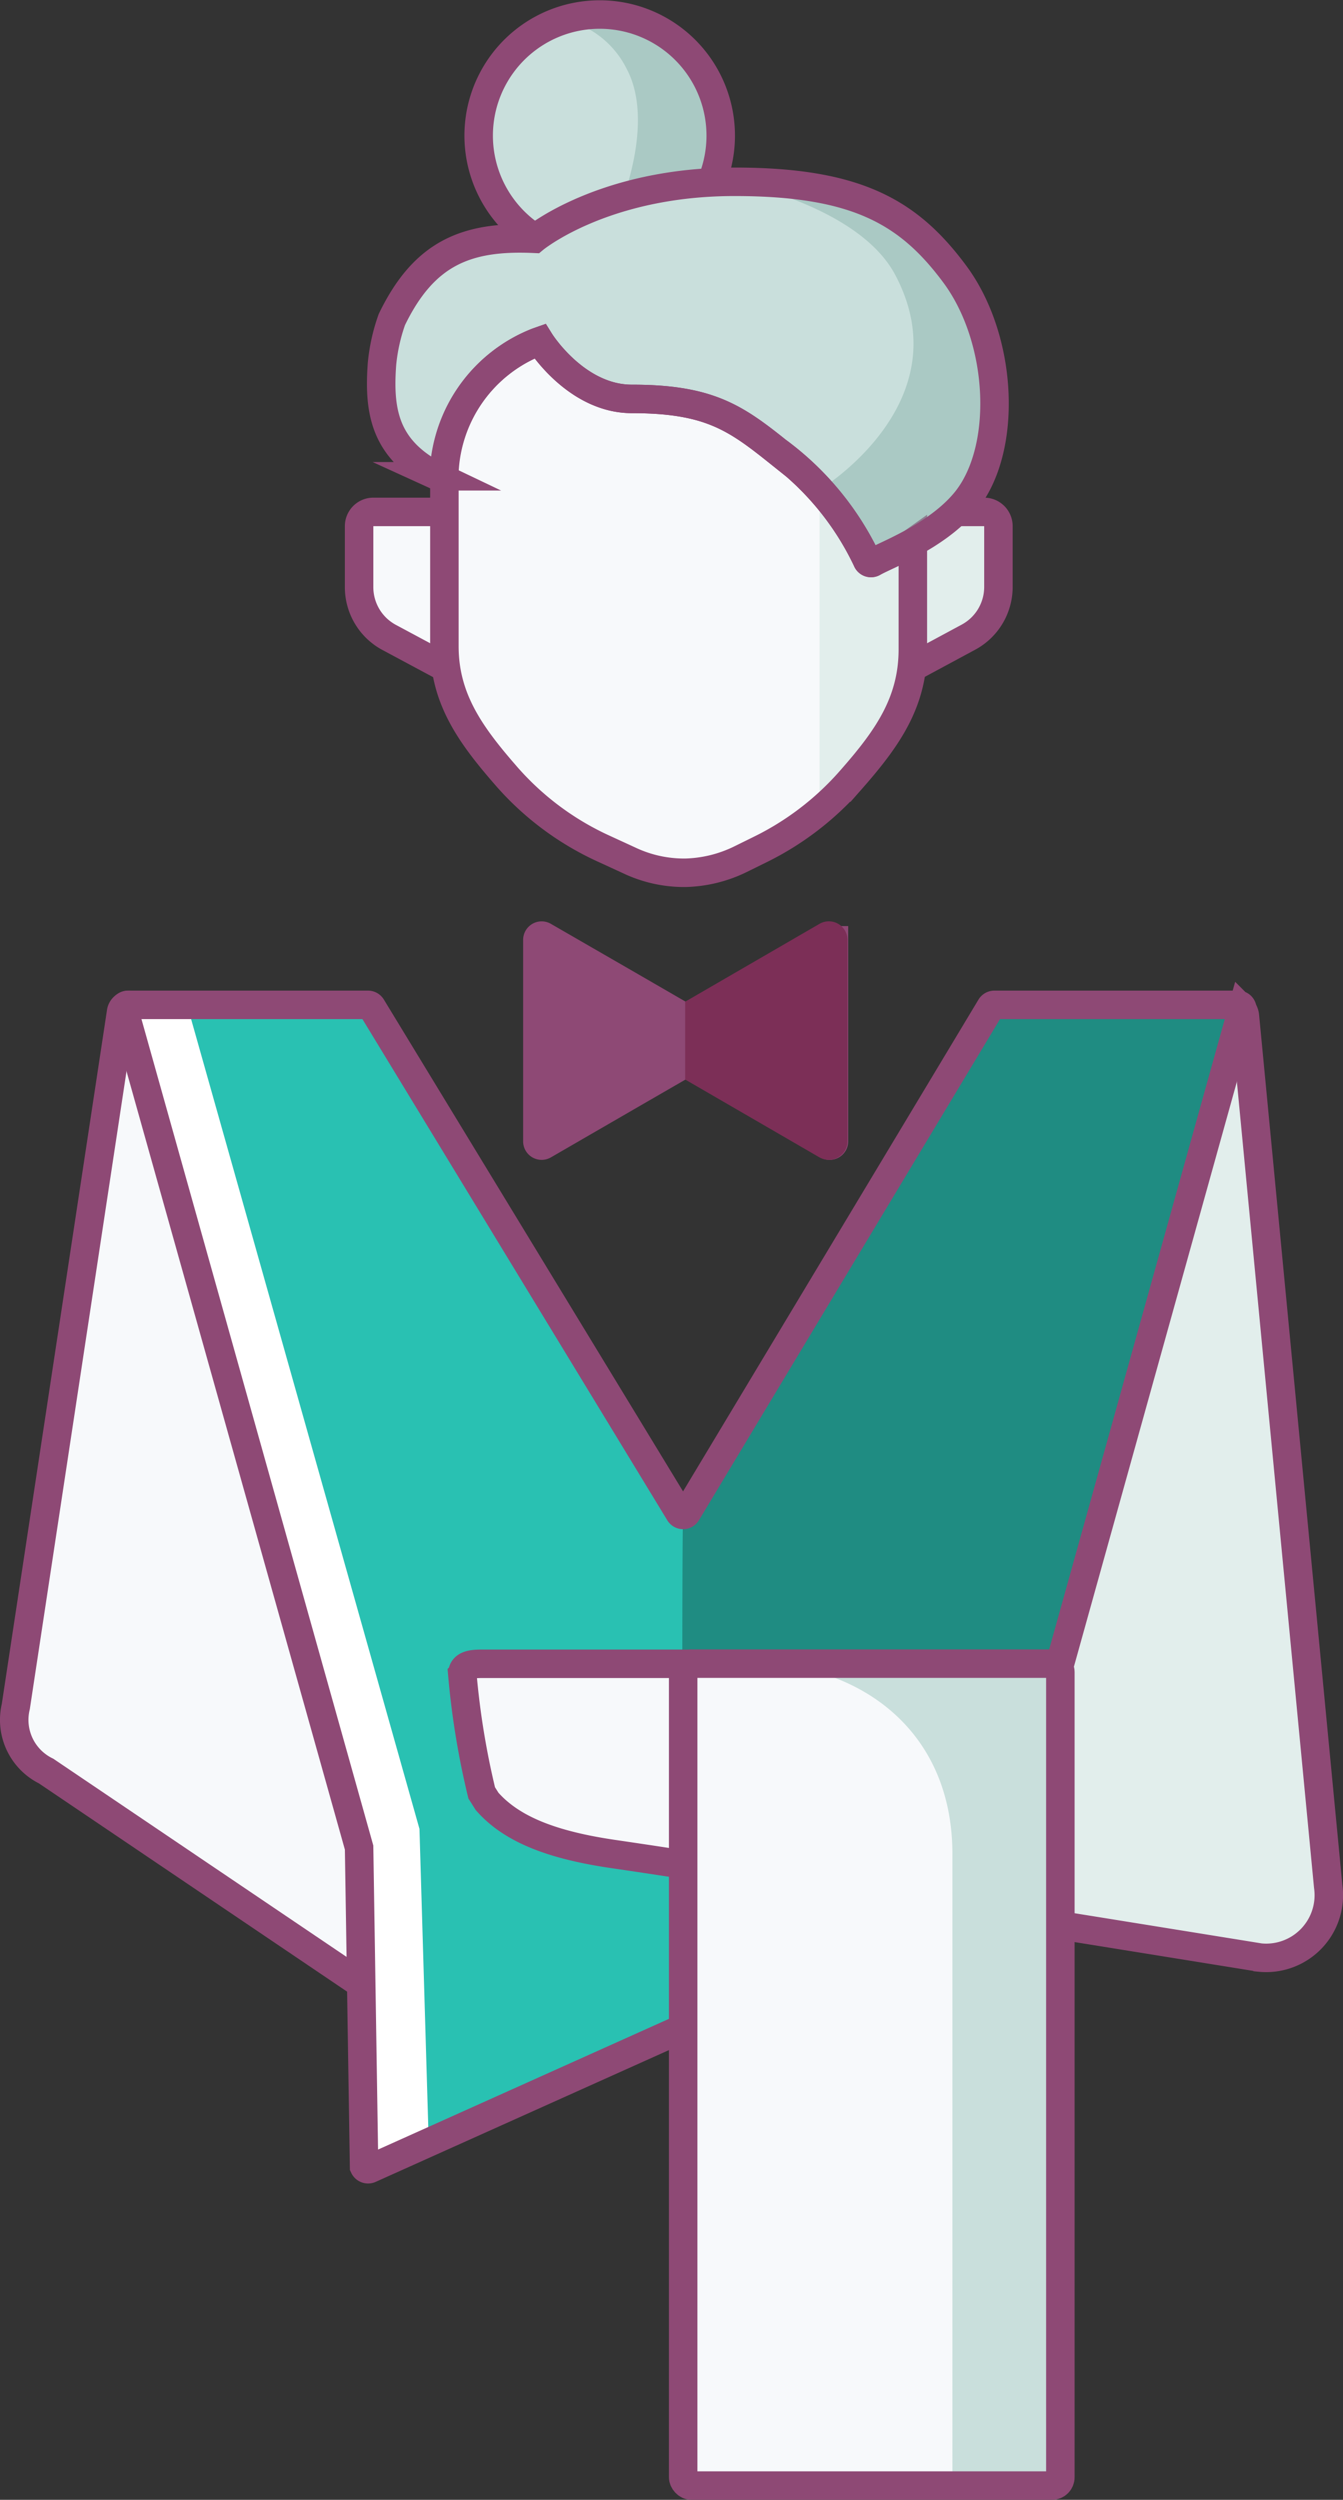
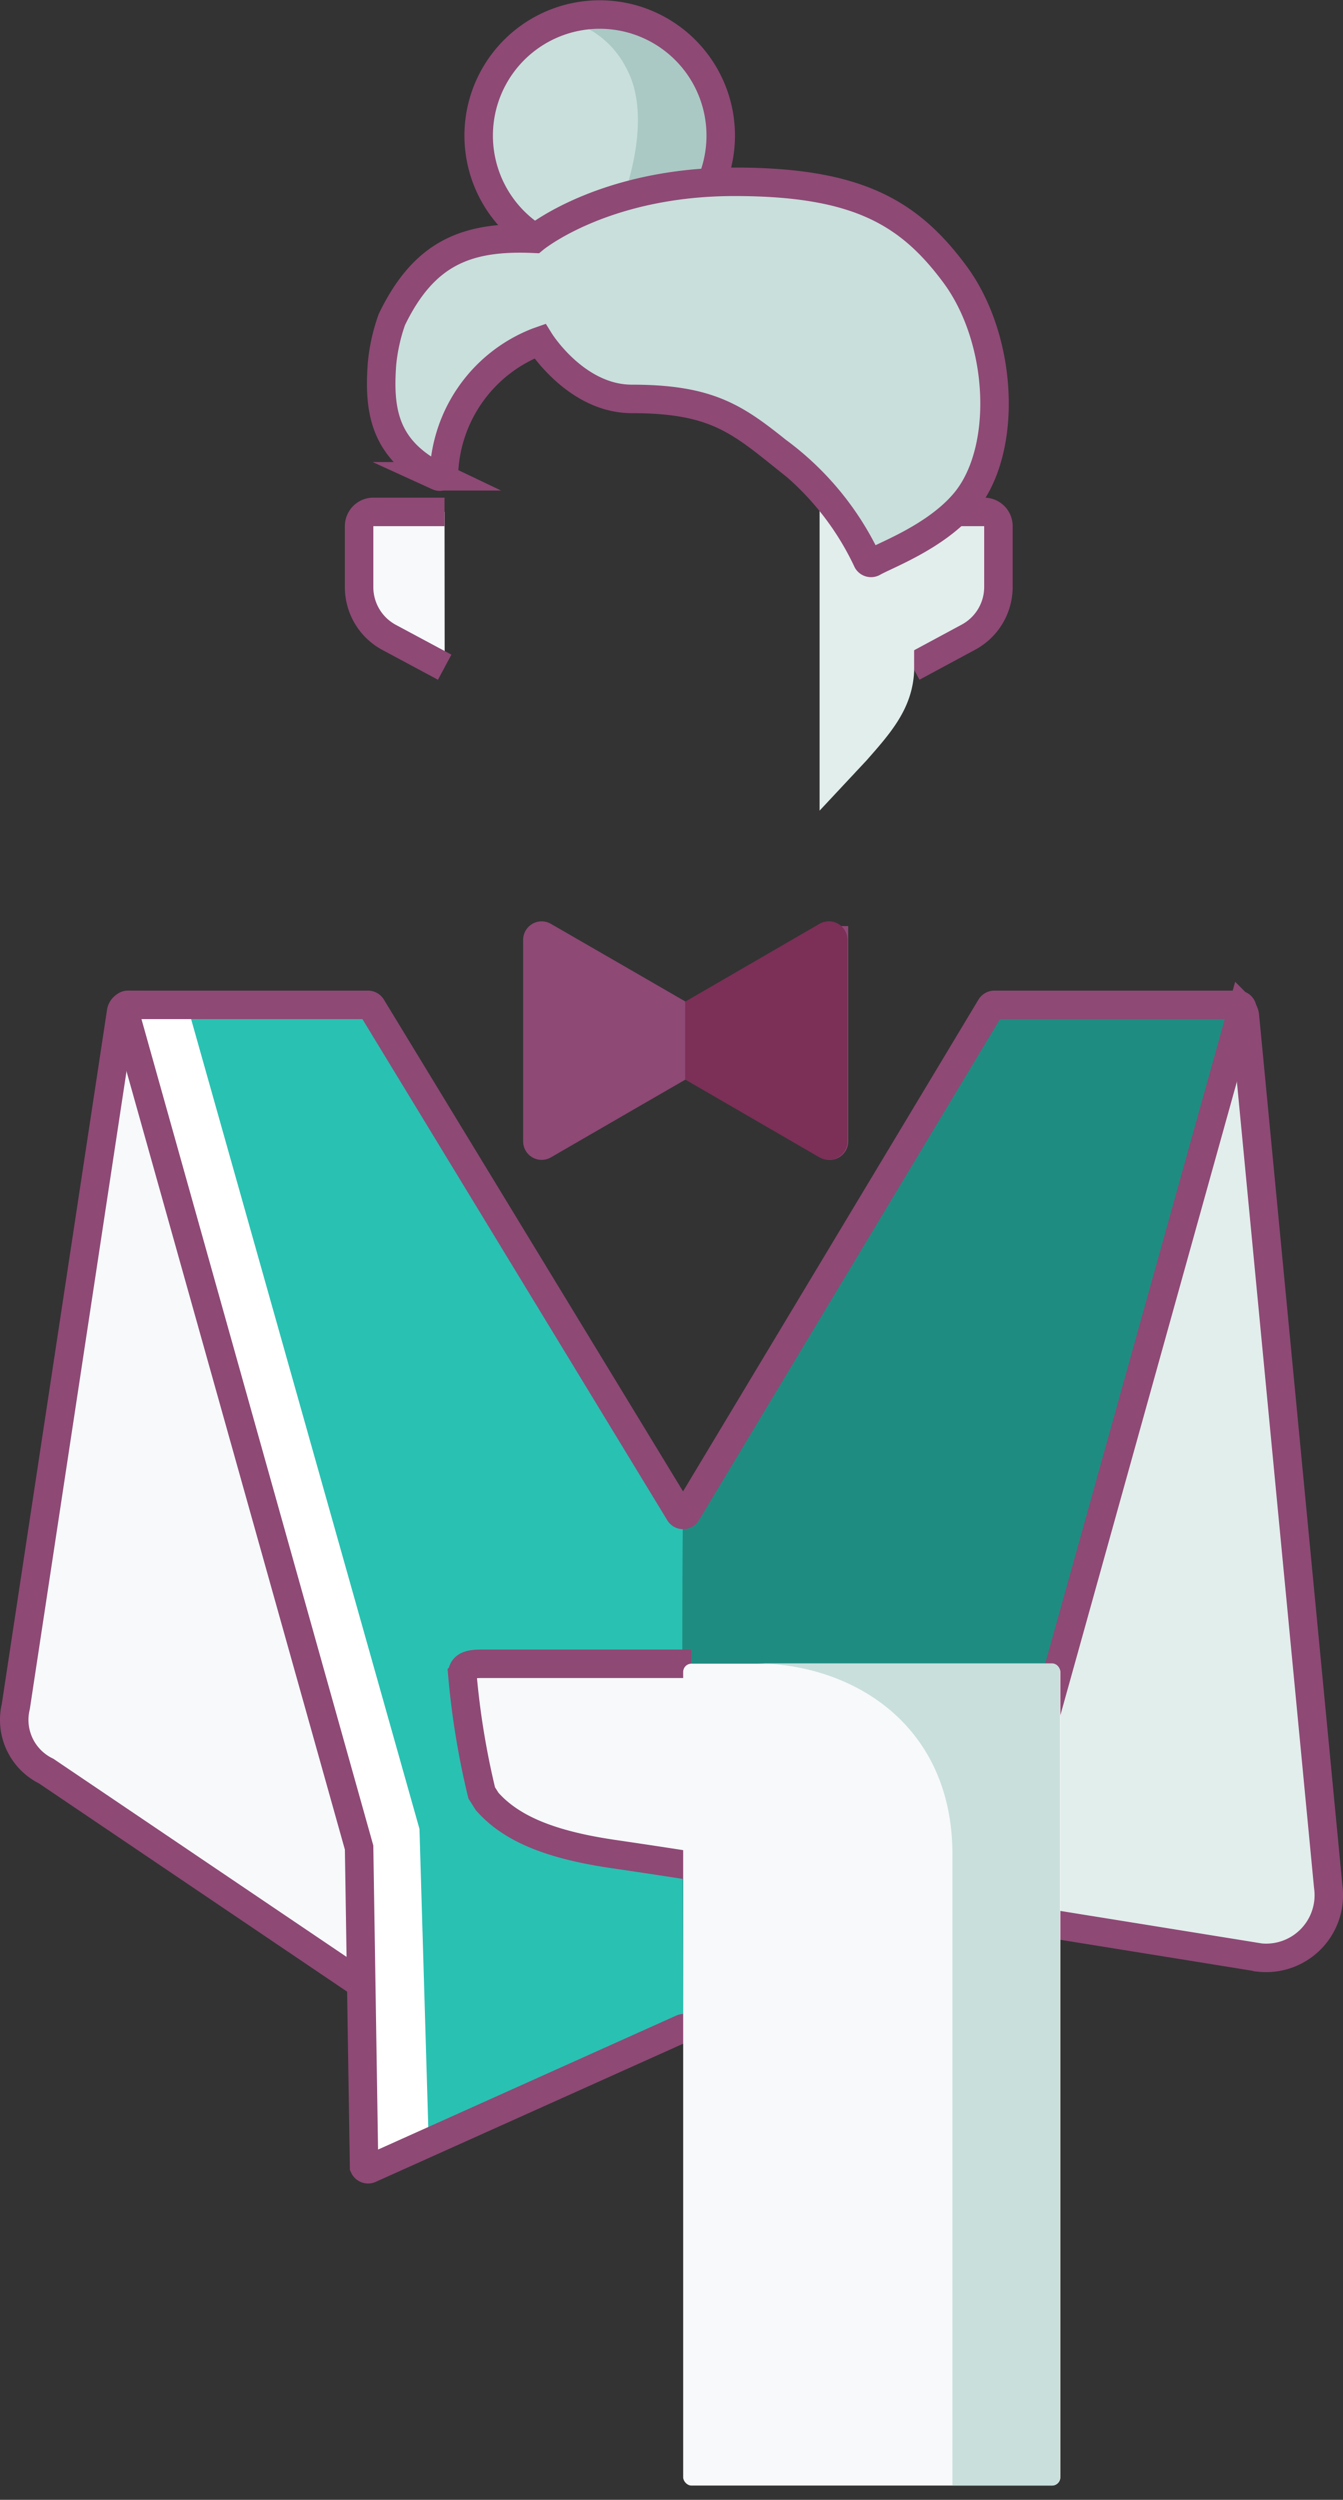
<svg xmlns="http://www.w3.org/2000/svg" viewBox="0 0 94.32 175.46">
  <rect x="0" y="0" width="94.32" height="175.46" fill="#333333" stroke="none" />
  <defs>
    <style>.cls-1,.cls-2,.cls-8{fill:#f7f9fb;}.cls-1,.cls-12,.cls-14,.cls-2,.cls-3,.cls-7{stroke:#8e4975;stroke-miterlimit:10;stroke-width:2px;}.cls-1,.cls-14{stroke-linecap:round;}.cls-3,.cls-9{fill:#e2eeec;}.cls-4{fill:#29c1b2;}.cls-5{fill:#1f8c82;}.cls-6{fill:#fff;}.cls-14,.cls-15,.cls-7{fill:none;}.cls-10{fill:#c9dfdc;}.cls-11{fill:#8cb5ad;opacity:0.5;}.cls-12{fill:#8e4975;}.cls-13{fill:#7c2f57;}</style>
  </defs>
  <title>Servitør_Dame</title>
  <g id="Layer_2" data-name="Layer 2">
    <g id="Servitør_farger" data-name="Servitør/farger">
      <path class="cls-1" d="M9.09,70.53a.59.59,0,0,0-.59.53L1.11,119.78a4,4,0,0,0,2.13,4.53l22.21,15-.13-8.15" />
      <path class="cls-2" d="M31.22,35.93h-5a1,1,0,0,0-1,1v4.28a4,4,0,0,0,2.11,3.53l3.9,2.09" />
      <path class="cls-3" d="M64.12,35.93h5a1,1,0,0,1,1,1v4.28A4,4,0,0,1,68,44.73l-3.9,2.1" />
      <path class="cls-3" d="M73.71,116.76H44.24l-10.61,0c-.78,0-1.34.12-1.34.74a56.08,56.08,0,0,0,1.36,8.32l.38.6c1.75,2,4.64,3.07,8.84,3.69,4.89.71,45.62,7.29,45.62,7.29a4.4,4.4,0,0,0,4.79-5L87.43,71.31a.87.87,0,0,0-.87-.78" />
      <path class="cls-4" d="M26,152.22l21.91-9.84a.33.33,0,0,1,.24,0L70,152.22a.3.3,0,0,0,.38-.14l.45-22.35,16.42-58.9a.29.29,0,0,0-.3-.3H69.84a.31.31,0,0,0-.26.14L48.23,106.19a.3.3,0,0,1-.51,0L26.1,70.67a.31.31,0,0,0-.26-.14H9a.29.29,0,0,0-.3.3l16.52,58.85.35,22.4A.31.31,0,0,0,26,152.22Z" />
      <path class="cls-5" d="M48,142.36a.25.25,0,0,1,.12,0L70,152.22a.31.31,0,0,0,.39-.14l.44-22.35,16.43-58.9a.29.29,0,0,0-.3-.3H69.84a.3.3,0,0,0-.26.14L48.23,106.19a.27.27,0,0,1-.25.15C47.87,106.34,47.93,142.36,48,142.36Z" />
      <path class="cls-6" d="M26,152.22l4.11-1.85-.65-22L13.14,70.53H9a.29.29,0,0,0-.3.3l16.52,58.85.35,22.4A.31.31,0,0,0,26,152.22Z" />
      <path class="cls-7" d="M26,152.22l21.91-9.84a.33.33,0,0,1,.24,0L70,152.22a.3.3,0,0,0,.38-.14l.45-22.35,16.42-58.9a.29.29,0,0,0-.3-.3H69.84a.31.31,0,0,0-.26.14L48.23,106.19a.3.3,0,0,1-.51,0L26.1,70.67a.31.31,0,0,0-.26-.14H9a.29.29,0,0,0-.3.3l16.52,58.85.35,22.4A.31.31,0,0,0,26,152.22Z" />
-       <path class="cls-8" d="M64.11,38.07v7.5c0,3.8-1.87,6.36-4.43,9.26a20.37,20.37,0,0,1-6.32,4.81L52,60.31a9.32,9.32,0,0,1-3.87.95H48a9,9,0,0,1-3.81-.87l-1.85-.85a20.17,20.17,0,0,1-6.72-5c-2.5-2.86-4.41-5.43-4.41-9.18V33.13A10.31,10.31,0,0,1,37.74,24l.17-.06S40.43,28,44.38,28c5.35,0,7.24,1.3,10.2,3.66a20.29,20.29,0,0,1,6.31,7.66.3.3,0,0,0,.45.15c.45-.26,1.5-.69,2.7-1.35Z" />
      <path class="cls-9" d="M57.56,26.12A10.42,10.42,0,0,0,63,28a5.19,5.19,0,0,0,1.2-.07v19.2c-.13,2.62-1.65,4.32-3.34,6.24L57.56,56.9" />
      <path class="cls-10" d="M67.07,19.26c-3.23-4.36-6.88-6.5-15.49-6.5-9.23,0-14.06,4-14.06,4-4.77-.22-7.74,1-10,5.67a12.92,12.92,0,0,0-.69,3.09c-.24,3.19.15,5.74,3.29,7.6l.65.31a.29.29,0,0,0,.41-.25A10.32,10.32,0,0,1,37.74,24l.17-.06S40.43,28,44.38,28c5.35,0,7.24,1.29,10.2,3.66a20.17,20.17,0,0,1,6.31,7.65.3.3,0,0,0,.45.15c.95-.53,4.39-1.81,6.39-4.17C70.8,31.69,70.49,23.89,67.07,19.26Z" />
      <path class="cls-10" d="M37.4,16.59A8.5,8.5,0,1,1,50,12.7" />
      <path class="cls-2" d="M48.55,116.78H44.42l-10.61,0c-.78,0-1.34.12-1.34.74a56.08,56.08,0,0,0,1.36,8.32l.38.6c1.76,2,4.64,3.07,8.84,3.69,4.89.71,10.92,1.69,10.92,1.69" />
      <rect class="cls-8" x="47.98" y="116.77" width="26.49" height="57.69" rx="0.58" ry="0.58" />
      <path class="cls-10" d="M66.87,174.46h7a.57.57,0,0,0,.57-.57V117.33a.57.57,0,0,0-.57-.58H53c6.88,0,13.89,4.31,13.89,13.4v44.31Z" />
-       <path class="cls-7" d="M64.11,38.07v7.5c0,3.8-1.87,6.36-4.43,9.26a20.37,20.37,0,0,1-6.32,4.81L52,60.31a9.32,9.32,0,0,1-3.87.95H48a9,9,0,0,1-3.81-.87l-1.85-.85a20.17,20.17,0,0,1-6.72-5c-2.5-2.86-4.41-5.43-4.41-9.18V33.13A10.31,10.31,0,0,1,37.74,24l.17-.06S40.43,28,44.38,28c5.35,0,7.24,1.3,10.2,3.66a20.29,20.29,0,0,1,6.31,7.66.3.3,0,0,0,.45.15c.45-.26,1.5-.69,2.7-1.35Z" />
      <path class="cls-11" d="M43.7,14.08c.91-2.52,1.78-6.48.32-9.23A6.52,6.52,0,0,0,39.6,1.37,8.5,8.5,0,0,1,50,12.7" />
-       <path class="cls-11" d="M67.07,19.26c-3.23-4.36-6.88-6.5-15.49-6.5,0,0,8.72,1.68,11.29,6.53,4.78,9-5.31,15.09-5.31,15.09a16.84,16.84,0,0,1,3.33,4.93.3.3,0,0,0,.45.15c.95-.53,4.39-1.81,6.39-4.17C70.8,31.69,70.49,23.89,67.07,19.26Z" />
      <path class="cls-7" d="M67.07,19.26c-3.23-4.36-6.88-6.5-15.49-6.5-9.23,0-14.06,4-14.06,4-4.77-.22-7.74,1-10,5.67a12.92,12.92,0,0,0-.69,3.09c-.24,3.19.15,5.74,3.29,7.6l.65.31a.29.29,0,0,0,.41-.25A10.32,10.32,0,0,1,37.74,24l.17-.06S40.43,28,44.38,28c5.35,0,7.24,1.29,10.2,3.66a20.17,20.17,0,0,1,6.31,7.65.3.3,0,0,0,.45.15c.95-.53,4.39-1.81,6.39-4.17C70.8,31.69,70.49,23.89,67.07,19.26Z" />
      <path class="cls-7" d="M37.4,16.59A8.5,8.5,0,1,1,50,12.7" />
      <path class="cls-12" d="M58.53,66a.3.3,0,0,0-.45-.26L52,69.24l-3.69,2.14a.32.32,0,0,1-.3,0l-3.7-2.14-6.12-3.53a.3.3,0,0,0-.45.26V80.11a.3.3,0,0,0,.45.26l6.12-3.54L48,74.7a.32.32,0,0,1,.3,0L52,76.83l6.12,3.54a.3.3,0,0,0,.45-.26V66Z" />
      <path class="cls-13" d="M58.86,64.84a1.31,1.31,0,0,0-1.3,0l-9.44,5.47v5.46l9.44,5.47a1.37,1.37,0,0,0,.65.17,1.25,1.25,0,0,0,.65-.18,1.29,1.29,0,0,0,.66-1.12V66A1.31,1.31,0,0,0,58.86,64.84Z" />
-       <rect class="cls-14" x="47.98" y="116.77" width="26.49" height="57.69" rx="0.58" ry="0.58" />
      <line class="cls-15" x1="47.98" y1="101.38" x2="47.98" y2="149.98" />
    </g>
  </g>
</svg>